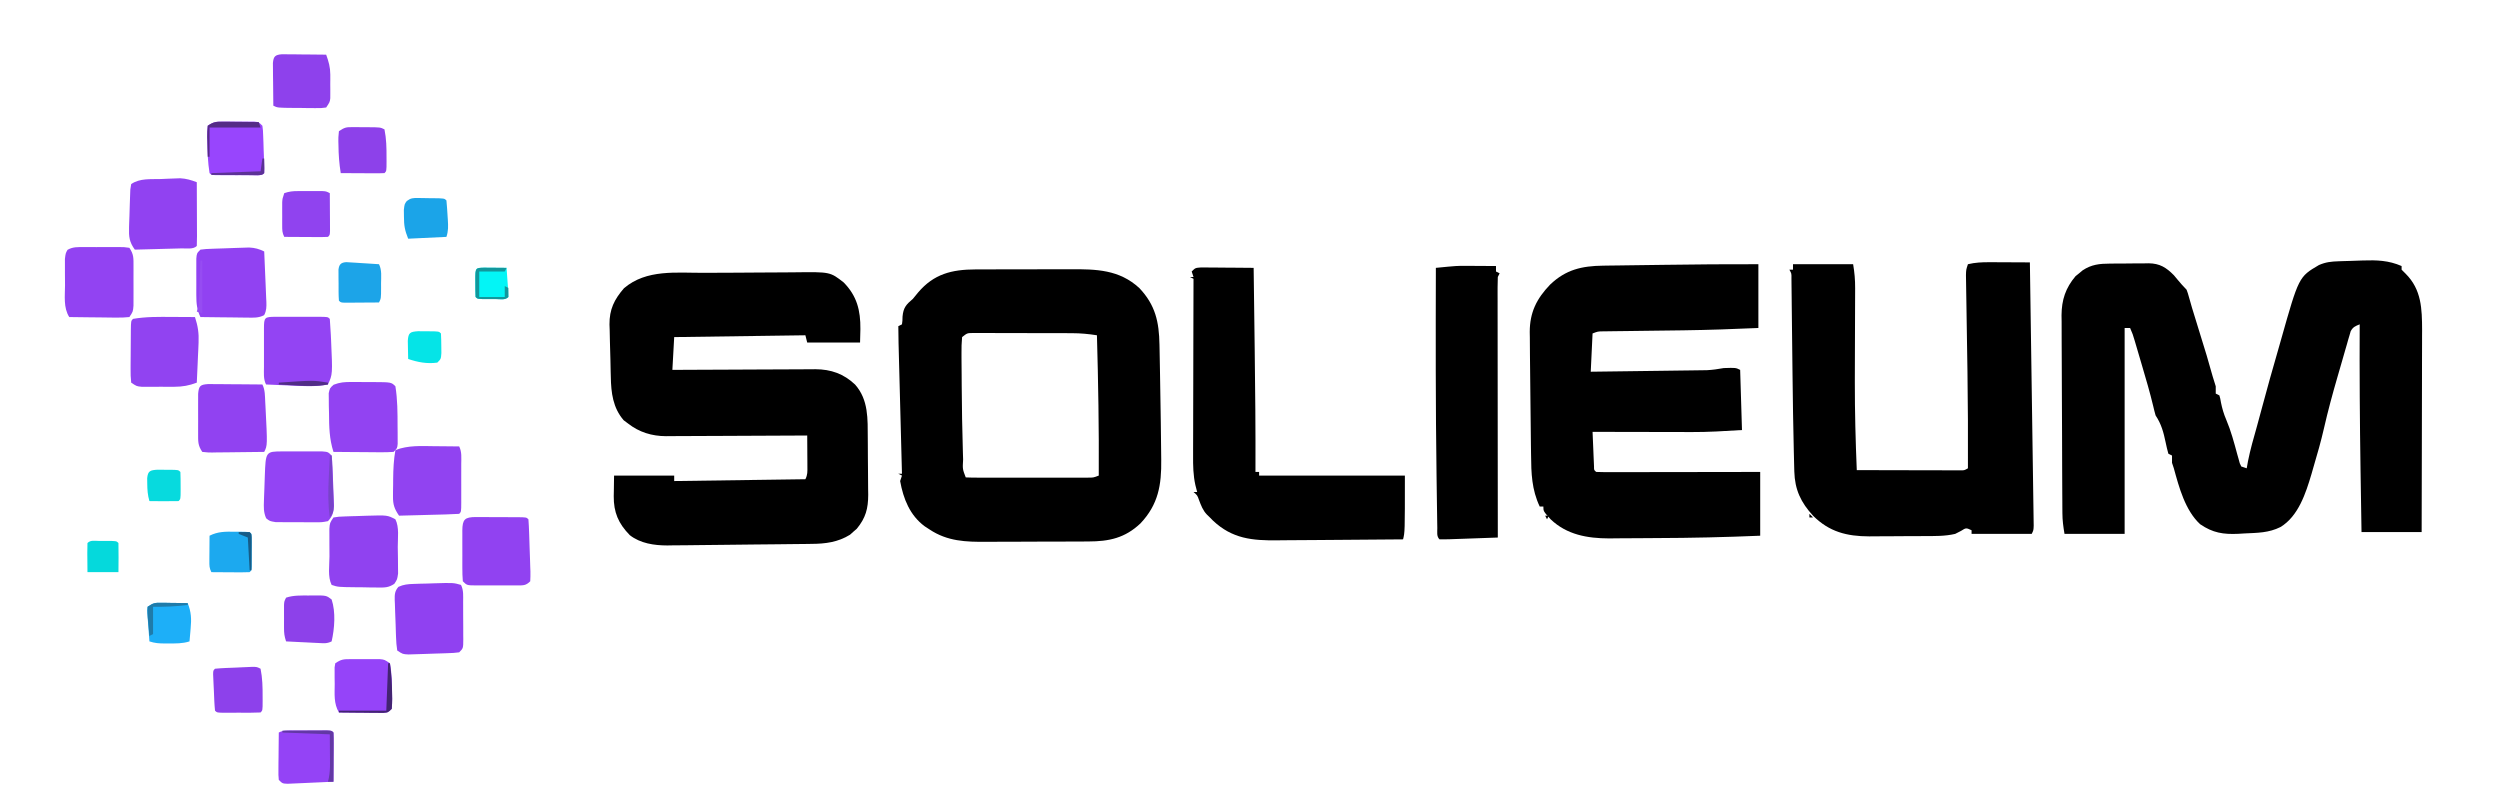
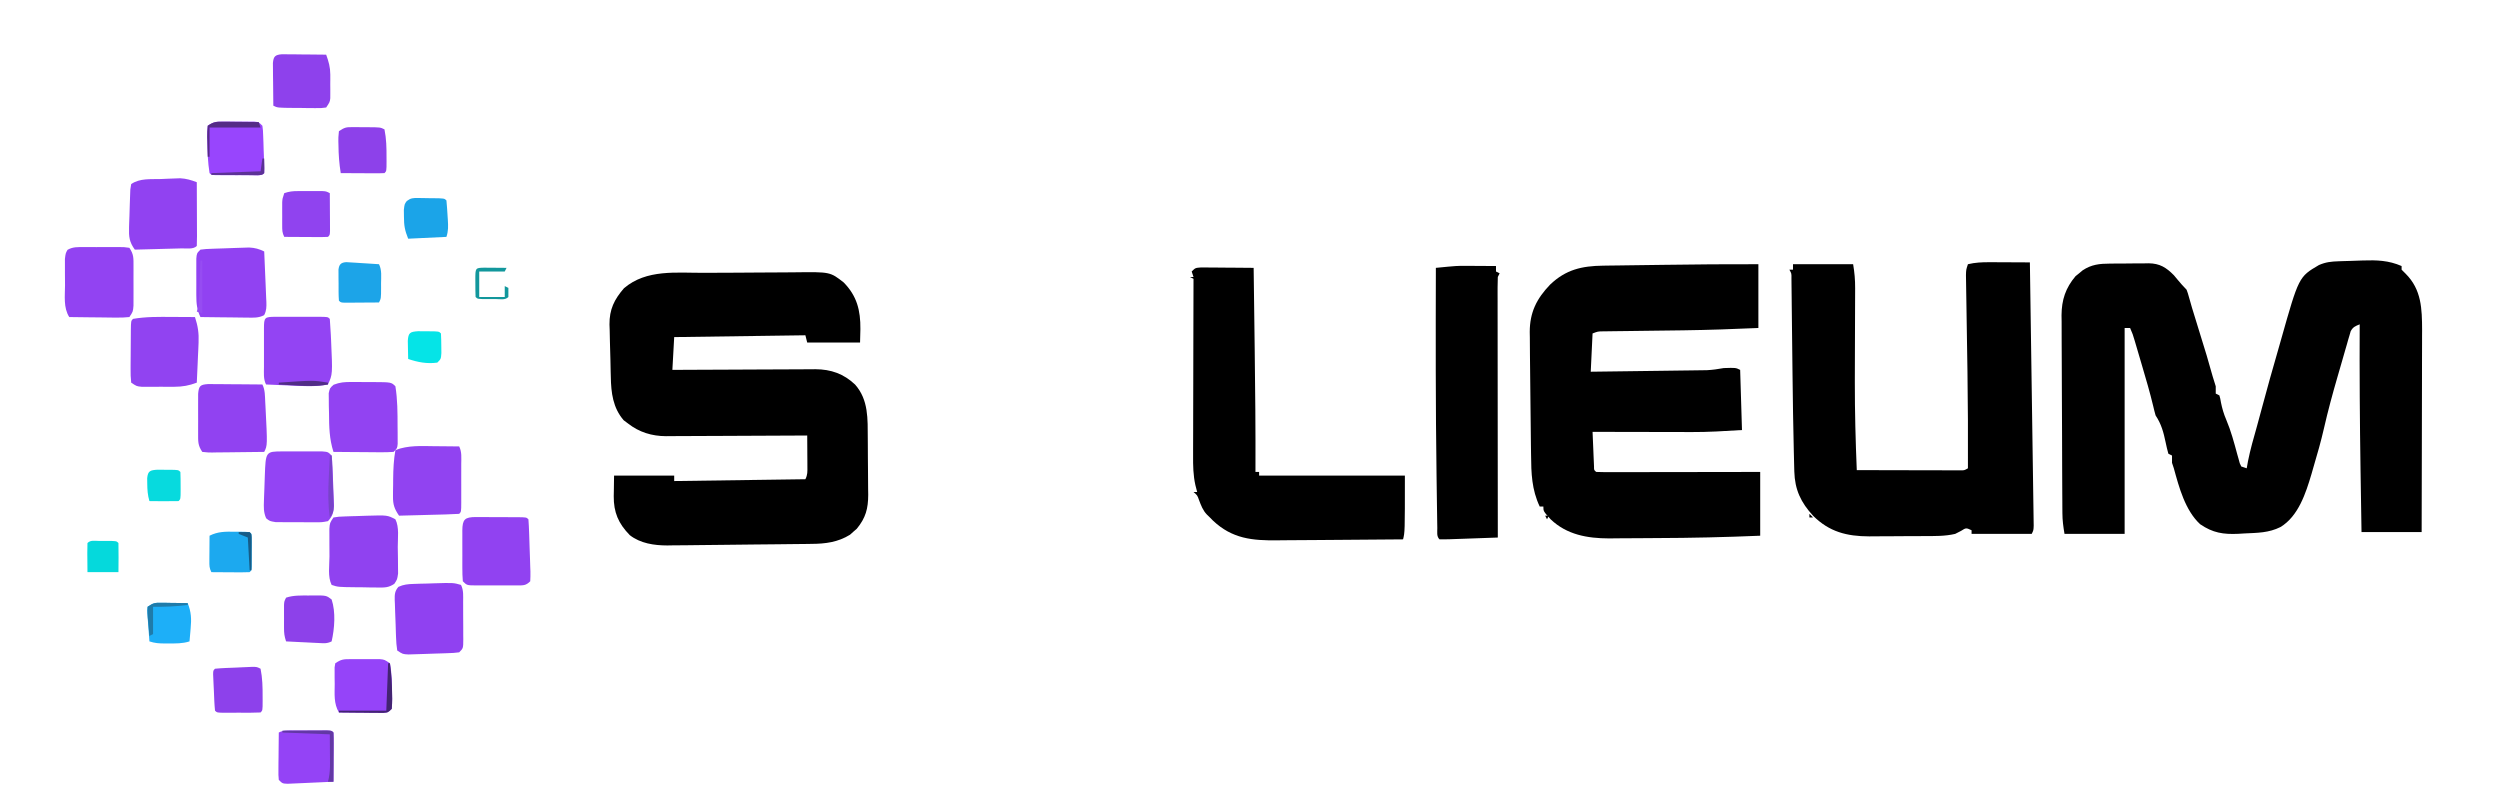
<svg xmlns="http://www.w3.org/2000/svg" version="1.1" width="1372" height="440">
  <path d="M0 0 C0 0.66 0 1.32 0 2 C0.743 2.743 1.485 3.485 2.25 4.25 C10.933 12.933 11.217 23.417 11.249 35.233 C11.238 36.846 11.238 36.846 11.227 38.491 C11.227 39.664 11.228 40.836 11.228 42.044 C11.227 45.869 11.211 49.694 11.195 53.52 C11.192 56.191 11.189 58.863 11.187 61.535 C11.181 67.817 11.164 74.1 11.144 80.382 C11.122 87.543 11.111 94.704 11.101 101.865 C11.08 116.577 11.043 131.288 11 146 C0.11 146 -10.78 146 -22 146 C-22.171 135.438 -22.339 124.875 -22.5 114.312 C-22.512 113.531 -22.524 112.75 -22.536 111.946 C-22.939 85.296 -23.139 58.653 -23 32 C-25.399 32.947 -26.721 33.472 -27.948 35.797 C-28.158 36.522 -28.368 37.248 -28.584 37.996 C-28.831 38.822 -29.078 39.648 -29.333 40.499 C-29.709 41.847 -29.709 41.847 -30.094 43.223 C-30.367 44.156 -30.641 45.09 -30.922 46.051 C-31.501 48.037 -32.072 50.026 -32.636 52.016 C-33.483 55.003 -34.35 57.983 -35.223 60.963 C-37.926 70.27 -40.452 79.586 -42.603 89.037 C-44.251 96.235 -46.269 103.297 -48.375 110.375 C-48.916 112.268 -48.916 112.268 -49.469 114.199 C-52.566 124.627 -56.67 137.344 -66.5 143.25 C-72.932 146.466 -79.151 146.416 -86.25 146.75 C-87.357 146.818 -88.465 146.887 -89.605 146.957 C-97.854 147.34 -103.645 146.444 -110.562 141.688 C-118.781 134.107 -122.141 121.408 -125 111 C-125.33 110.01 -125.66 109.02 -126 108 C-126 106.68 -126 105.36 -126 104 C-126.99 103.505 -126.99 103.505 -128 103 C-128.582 100.938 -129.067 98.848 -129.5 96.75 C-130.648 91.235 -131.86 86.71 -135 82 C-135.491 80.32 -135.917 78.621 -136.305 76.914 C-138.099 69.425 -140.259 62.061 -142.444 54.678 C-143.134 52.345 -143.819 50.01 -144.504 47.676 C-144.942 46.187 -145.381 44.699 -145.82 43.211 C-146.024 42.515 -146.229 41.819 -146.439 41.103 C-147.51 37.472 -147.51 37.472 -149 34 C-149.99 34 -150.98 34 -152 34 C-152 71.29 -152 108.58 -152 147 C-162.89 147 -173.78 147 -185 147 C-185.675 142.948 -186.129 139.68 -186.154 135.676 C-186.163 134.647 -186.171 133.619 -186.18 132.559 C-186.184 131.446 -186.188 130.333 -186.193 129.187 C-186.201 128.002 -186.209 126.818 -186.218 125.597 C-186.242 121.685 -186.259 117.772 -186.273 113.859 C-186.279 112.507 -186.284 111.154 -186.29 109.802 C-186.311 104.172 -186.33 98.543 -186.341 92.914 C-186.357 84.874 -186.391 76.835 -186.448 68.795 C-186.486 63.126 -186.506 57.457 -186.511 51.788 C-186.515 48.409 -186.527 45.031 -186.559 41.653 C-186.591 37.879 -186.591 34.106 -186.583 30.331 C-186.6 29.226 -186.616 28.122 -186.633 26.983 C-186.566 18.557 -184.425 12.048 -178.938 5.562 C-177.978 4.789 -177.978 4.789 -177 4 C-176.361 3.464 -175.721 2.928 -175.062 2.375 C-170.228 -0.848 -165.769 -1.318 -160.066 -1.336 C-158.933 -1.346 -158.933 -1.346 -157.777 -1.356 C-156.184 -1.366 -154.591 -1.371 -152.999 -1.371 C-150.573 -1.375 -148.15 -1.411 -145.725 -1.449 C-144.172 -1.455 -142.619 -1.459 -141.066 -1.461 C-140.347 -1.475 -139.629 -1.49 -138.888 -1.504 C-132.729 -1.449 -129.195 0.78 -124.953 5.07 C-124.391 5.748 -123.829 6.426 -123.25 7.125 C-121.543 9.163 -119.881 11.119 -118 13 C-117.287 14.935 -117.287 14.935 -116.621 17.328 C-116.236 18.675 -116.236 18.675 -115.843 20.049 C-115.565 21.023 -115.287 21.997 -115 23 C-114.371 25.059 -113.737 27.116 -113.098 29.172 C-106.499 50.499 -106.499 50.499 -103.691 60.559 C-103.174 62.386 -102.601 64.198 -102 66 C-102 67.32 -102 68.64 -102 70 C-101.34 70.33 -100.68 70.66 -100 71 C-99.508 72.715 -99.508 72.715 -99.125 74.938 C-98.453 78.258 -97.589 81.203 -96.25 84.312 C-93.639 90.454 -91.936 96.876 -90.194 103.308 C-89.954 104.156 -89.713 105.005 -89.465 105.879 C-89.255 106.648 -89.044 107.417 -88.828 108.209 C-88.555 108.8 -88.281 109.391 -88 110 C-86.515 110.495 -86.515 110.495 -85 111 C-84.773 109.721 -84.546 108.442 -84.312 107.125 C-83.025 100.67 -81.212 94.378 -79.414 88.051 C-78.32 84.188 -77.288 80.312 -76.266 76.43 C-73.658 66.589 -70.867 56.801 -68.046 47.02 C-67.431 44.878 -66.82 42.734 -66.214 40.589 C-56.422 5.947 -56.422 5.947 -45.363 -0.549 C-41.542 -2.198 -38.662 -2.472 -34.512 -2.617 C-33.809 -2.642 -33.106 -2.667 -32.383 -2.693 C-30.903 -2.742 -29.423 -2.783 -27.943 -2.818 C-25.703 -2.875 -23.467 -2.963 -21.229 -3.055 C-13.597 -3.307 -7.123 -3.107 0 0 Z " fill="#000000" transform="translate(1318,146)" />
  <path d="M0 0 C0.924 -0.005 1.849 -0.011 2.801 -0.016 C7.682 -0.043 12.563 -0.062 17.444 -0.077 C21.458 -0.09 25.472 -0.118 29.486 -0.159 C34.371 -0.208 39.255 -0.233 44.139 -0.24 C45.987 -0.247 47.835 -0.262 49.683 -0.286 C68.858 -0.522 68.858 -0.522 76.27 5.273 C83.615 12.732 85.528 20.658 85.457 30.836 C85.395 33.29 85.333 35.745 85.27 38.273 C75.7 38.273 66.13 38.273 56.27 38.273 C55.775 36.293 55.775 36.293 55.27 34.273 C19.63 34.768 19.63 34.768 -16.73 35.273 C-17.06 41.213 -17.39 47.153 -17.73 53.273 C-15.203 53.258 -12.675 53.242 -10.071 53.226 C-1.697 53.176 6.677 53.143 15.051 53.118 C20.126 53.102 25.2 53.081 30.275 53.047 C35.177 53.014 40.078 52.997 44.98 52.989 C46.846 52.983 48.711 52.973 50.576 52.956 C53.199 52.934 55.822 52.931 58.445 52.933 C59.589 52.917 59.589 52.917 60.756 52.9 C69.327 52.949 76.309 55.409 82.543 61.32 C90.004 69.761 89.433 80.256 89.508 90.93 C89.516 92.031 89.524 93.133 89.532 94.268 C89.546 96.588 89.557 98.907 89.565 101.227 C89.576 103.591 89.597 105.956 89.626 108.32 C89.669 111.752 89.685 115.184 89.695 118.617 C89.713 119.666 89.73 120.716 89.748 121.797 C89.726 129.377 88.382 134.508 83.445 140.48 C82.83 141.01 82.216 141.54 81.582 142.086 C80.679 142.9 80.679 142.9 79.758 143.73 C73.142 147.833 66.236 148.724 58.594 148.753 C57.672 148.768 56.751 148.783 55.801 148.799 C52.782 148.844 49.762 148.868 46.742 148.891 C44.627 148.915 42.511 148.94 40.396 148.967 C35.972 149.018 31.548 149.059 27.124 149.092 C21.474 149.135 15.825 149.206 10.175 149.284 C5.809 149.342 1.443 149.384 -2.923 149.423 C-5.005 149.443 -7.087 149.468 -9.169 149.497 C-12.088 149.536 -15.007 149.556 -17.926 149.57 C-18.773 149.585 -19.621 149.601 -20.494 149.617 C-27.694 149.616 -35.286 148.509 -41.105 143.961 C-47.367 137.55 -49.973 131.448 -49.911 122.581 C-49.892 121.695 -49.874 120.81 -49.855 119.898 C-49.814 117.052 -49.773 114.206 -49.73 111.273 C-38.84 111.273 -27.95 111.273 -16.73 111.273 C-16.73 112.263 -16.73 113.253 -16.73 114.273 C18.91 113.778 18.91 113.778 55.27 113.273 C56.522 110.768 56.383 109.065 56.367 106.266 C56.364 105.279 56.361 104.293 56.357 103.277 C56.349 102.245 56.341 101.212 56.332 100.148 C56.328 99.108 56.323 98.068 56.318 96.996 C56.307 94.422 56.29 91.848 56.27 89.273 C54.721 89.283 54.721 89.283 53.141 89.294 C43.387 89.355 33.633 89.399 23.879 89.429 C18.865 89.444 13.851 89.466 8.837 89.5 C3.994 89.532 -0.85 89.55 -5.693 89.558 C-7.536 89.564 -9.379 89.574 -11.222 89.591 C-13.814 89.613 -16.406 89.615 -18.998 89.614 C-19.751 89.625 -20.504 89.636 -21.28 89.647 C-28.972 89.603 -35.943 87.493 -42.043 82.711 C-42.843 82.112 -43.644 81.512 -44.469 80.895 C-50.361 74.065 -51.364 65.834 -51.516 57.113 C-51.544 56.083 -51.572 55.053 -51.602 53.992 C-51.655 51.83 -51.699 49.668 -51.734 47.506 C-51.793 44.215 -51.9 40.928 -52.01 37.639 C-52.056 35.526 -52.1 33.413 -52.141 31.301 C-52.176 30.329 -52.211 29.357 -52.247 28.355 C-52.314 20.092 -49.66 14.653 -44.293 8.461 C-31.88 -2.135 -15.465 0.084 0 0 Z " fill="#000000" transform="translate(386.73,149.727)" />
-   <path d="M0 0 C0.705 -0.003 1.41 -0.007 2.137 -0.01 C4.448 -0.02 6.76 -0.022 9.071 -0.023 C10.694 -0.026 12.317 -0.029 13.94 -0.033 C17.335 -0.039 20.731 -0.041 24.127 -0.04 C28.452 -0.04 32.776 -0.054 37.101 -0.071 C40.452 -0.082 43.803 -0.084 47.154 -0.083 C48.747 -0.085 50.34 -0.089 51.933 -0.097 C66.224 -0.16 78.811 0.081 89.849 10.223 C98.689 19.57 100.684 28.792 100.903 41.27 C100.924 42.274 100.945 43.277 100.967 44.311 C101.033 47.589 101.092 50.867 101.149 54.145 C101.17 55.26 101.19 56.375 101.211 57.524 C101.332 64.33 101.441 71.136 101.54 77.942 C101.57 80.003 101.601 82.065 101.634 84.126 C101.716 89.353 101.782 94.579 101.818 99.805 C101.83 101.347 101.848 102.889 101.871 104.43 C102.065 118.324 100.261 129.017 90.478 139.38 C81.988 147.401 73.332 149.288 61.812 149.306 C60.679 149.314 60.679 149.314 59.524 149.321 C57.039 149.336 54.555 149.343 52.071 149.348 C50.791 149.353 50.791 149.353 49.485 149.357 C44.967 149.372 40.449 149.381 35.931 149.385 C31.287 149.391 26.643 149.415 21.998 149.443 C18.407 149.462 14.816 149.467 11.224 149.469 C9.513 149.472 7.802 149.48 6.091 149.493 C-5.355 149.575 -15.453 149.26 -25.288 142.708 C-26.172 142.132 -27.057 141.555 -27.968 140.962 C-36.068 134.945 -39.669 125.91 -41.413 116.145 C-41.083 115.155 -40.753 114.165 -40.413 113.145 C-41.073 112.815 -41.733 112.485 -42.413 112.145 C-41.753 112.145 -41.093 112.145 -40.413 112.145 C-40.438 111.189 -40.463 110.234 -40.489 109.249 C-40.725 100.244 -40.96 91.239 -41.195 82.234 C-41.316 77.604 -41.437 72.975 -41.559 68.345 C-41.676 63.878 -41.792 59.41 -41.909 54.943 C-41.953 53.238 -41.998 51.533 -42.043 49.828 C-42.105 47.441 -42.168 45.055 -42.229 42.668 C-42.248 41.962 -42.267 41.256 -42.286 40.529 C-42.367 37.399 -42.413 34.277 -42.413 31.145 C-41.753 30.815 -41.093 30.485 -40.413 30.145 C-40.136 28.182 -40.136 28.182 -40.101 25.895 C-39.655 21.029 -38.194 19.338 -34.413 16.145 C-33.46 15.012 -32.524 13.865 -31.601 12.708 C-22.918 2.485 -13.137 0.04 0 0 Z M-7.413 37.145 C-7.694 40.197 -7.784 43.043 -7.741 46.094 C-7.74 47.008 -7.738 47.921 -7.737 48.862 C-7.727 51.852 -7.696 54.842 -7.663 57.833 C-7.651 59.879 -7.639 61.925 -7.628 63.97 C-7.546 76.114 -7.347 88.257 -6.976 100.395 C-6.937 101.689 -6.898 102.983 -6.857 104.316 C-7.169 109.592 -7.169 109.592 -5.413 114.145 C-3.251 114.245 -1.086 114.273 1.079 114.275 C2.096 114.277 2.096 114.277 3.133 114.28 C5.386 114.284 7.639 114.281 9.892 114.278 C11.452 114.279 13.013 114.28 14.574 114.281 C17.851 114.282 21.128 114.28 24.405 114.276 C28.607 114.27 32.809 114.273 37.012 114.279 C40.237 114.283 43.463 114.282 46.688 114.279 C48.238 114.278 49.787 114.279 51.337 114.282 C53.503 114.284 55.67 114.28 57.836 114.275 C59.07 114.274 60.304 114.273 61.575 114.272 C64.637 114.282 64.637 114.282 67.587 113.145 C67.747 87.462 67.301 61.818 66.587 36.145 C62.005 35.416 57.603 35.016 52.965 35 C51.694 34.994 50.423 34.987 49.113 34.981 C47.745 34.979 46.377 34.978 45.009 34.977 C43.591 34.974 42.173 34.971 40.756 34.967 C37.797 34.961 34.838 34.959 31.88 34.96 C28.088 34.96 24.296 34.946 20.504 34.929 C17.582 34.918 14.661 34.916 11.739 34.917 C10.34 34.915 8.941 34.911 7.543 34.903 C5.592 34.893 3.642 34.898 1.691 34.902 C0.582 34.901 -0.527 34.899 -1.67 34.898 C-4.63 34.945 -4.63 34.945 -7.413 37.145 Z " fill="#000000" transform="translate(535.413,147.855)" />
  <path d="M0 0 C0 11.55 0 23.1 0 35 C-13.707 35.615 -27.398 36.092 -41.117 36.281 C-41.801 36.291 -42.484 36.3 -43.188 36.31 C-49.536 36.398 -55.883 36.476 -62.23 36.552 C-65.754 36.595 -69.278 36.642 -72.801 36.692 C-74.766 36.718 -76.731 36.739 -78.696 36.76 C-79.876 36.777 -81.057 36.793 -82.273 36.811 C-83.829 36.829 -83.829 36.829 -85.416 36.849 C-88.117 36.894 -88.117 36.894 -91 38 C-91.33 44.93 -91.66 51.86 -92 59 C-83.368 58.892 -74.736 58.78 -66.104 58.661 C-62.095 58.606 -58.087 58.552 -54.078 58.503 C-50.207 58.455 -46.336 58.402 -42.465 58.347 C-40.991 58.327 -39.517 58.308 -38.043 58.291 C-35.972 58.267 -33.902 58.237 -31.832 58.205 C-30.655 58.19 -29.478 58.174 -28.265 58.158 C-25.099 58.005 -22.117 57.55 -19 57 C-12.438 56.781 -12.438 56.781 -10 58 C-9.67 68.89 -9.34 79.78 -9 91 C-18.359 91.585 -27.526 92.157 -36.875 92.113 C-37.548 92.111 -38.221 92.108 -38.915 92.106 C-39.947 92.102 -39.947 92.102 -41 92.098 C-42.457 92.096 -43.914 92.094 -45.371 92.093 C-49.145 92.09 -52.919 92.08 -56.694 92.069 C-60.569 92.058 -64.445 92.054 -68.32 92.049 C-75.88 92.038 -83.44 92.021 -91 92 C-90.862 95.48 -90.713 98.959 -90.562 102.438 C-90.523 103.431 -90.484 104.424 -90.443 105.447 C-90.401 106.392 -90.36 107.336 -90.316 108.309 C-90.261 109.62 -90.261 109.62 -90.205 110.959 C-90.218 112.993 -90.218 112.993 -89 114 C-86.2 114.095 -83.425 114.126 -80.625 114.114 C-79.308 114.114 -79.308 114.114 -77.964 114.114 C-75.048 114.113 -72.131 114.105 -69.215 114.098 C-67.198 114.096 -65.182 114.094 -63.166 114.093 C-57.847 114.09 -52.529 114.08 -47.211 114.069 C-41.788 114.058 -36.366 114.054 -30.943 114.049 C-20.296 114.038 -9.648 114.02 1 114 C1 125.55 1 137.1 1 149 C-17.992 149.804 -36.941 150.244 -55.948 150.295 C-58.925 150.304 -61.901 150.325 -64.877 150.357 C-68.559 150.395 -72.24 150.414 -75.922 150.418 C-77.949 150.426 -79.977 150.452 -82.004 150.479 C-93.886 150.451 -105.157 148.452 -114 140 C-118 135.6 -118 135.6 -118 133 C-118.66 133 -119.32 133 -120 133 C-124.413 123.664 -124.67 114.72 -124.75 104.625 C-124.775 102.908 -124.802 101.191 -124.829 99.474 C-124.883 95.721 -124.921 91.968 -124.949 88.215 C-124.981 83.847 -125.032 79.48 -125.094 75.113 C-125.179 69.131 -125.239 63.15 -125.283 57.168 C-125.303 54.82 -125.328 52.472 -125.36 50.125 C-125.402 46.804 -125.417 43.485 -125.426 40.164 C-125.443 39.183 -125.461 38.202 -125.479 37.192 C-125.445 26.373 -121.711 18.933 -114.305 11.199 C-105.69 2.979 -96.983 0.955 -85.236 0.795 C-83.93 0.775 -82.623 0.755 -81.277 0.734 C-79.862 0.717 -78.446 0.7 -77.031 0.684 C-75.549 0.663 -74.067 0.642 -72.586 0.621 C-69.476 0.577 -66.365 0.536 -63.255 0.497 C-59.341 0.449 -55.427 0.395 -51.514 0.339 C-34.341 0.096 -17.175 -0.051 0 0 Z " fill="#000000" transform="translate(965,145)" />
  <path d="M0 0 C1.292 0.003 2.585 0.006 3.916 0.01 C5.271 0.018 6.626 0.027 7.98 0.035 C9.355 0.04 10.729 0.045 12.104 0.049 C15.458 0.061 18.813 0.077 22.168 0.098 C22.452 19.229 22.731 38.361 23.002 57.493 C23.128 66.376 23.256 75.259 23.389 84.142 C23.504 91.882 23.616 99.622 23.724 107.362 C23.781 111.462 23.84 115.562 23.903 119.662 C23.963 123.518 24.017 127.374 24.068 131.23 C24.088 132.649 24.109 134.067 24.132 135.485 C24.164 137.415 24.188 139.346 24.212 141.276 C24.236 142.9 24.236 142.9 24.26 144.556 C24.168 147.098 24.168 147.098 23.168 149.098 C12.278 149.098 1.388 149.098 -9.832 149.098 C-9.832 148.438 -9.832 147.778 -9.832 147.098 C-12.854 145.701 -12.854 145.701 -15.645 147.473 C-17.222 148.277 -17.222 148.277 -18.832 149.098 C-24.469 150.423 -30.176 150.277 -35.934 150.301 C-37.543 150.309 -37.543 150.309 -39.185 150.318 C-41.452 150.327 -43.72 150.334 -45.988 150.338 C-49.424 150.348 -52.86 150.379 -56.297 150.41 C-58.509 150.417 -60.721 150.422 -62.934 150.426 C-64.453 150.444 -64.453 150.444 -66.003 150.463 C-78.351 150.425 -87.906 147.967 -96.734 139.211 C-103.512 131.917 -106.847 124.791 -107.113 114.848 C-107.131 114.194 -107.149 113.54 -107.168 112.866 C-107.228 110.61 -107.28 108.354 -107.332 106.098 C-107.352 105.306 -107.372 104.514 -107.392 103.699 C-107.734 90.025 -107.916 76.349 -108.082 62.672 C-108.093 61.819 -108.103 60.966 -108.114 60.088 C-108.221 51.359 -108.325 42.63 -108.413 33.901 C-108.447 30.574 -108.485 27.247 -108.524 23.92 C-108.542 22.345 -108.558 20.771 -108.572 19.196 C-108.591 17.025 -108.616 14.854 -108.643 12.682 C-108.655 11.454 -108.668 10.226 -108.681 8.961 C-108.638 6.153 -108.638 6.153 -109.832 4.098 C-109.172 4.098 -108.512 4.098 -107.832 4.098 C-107.832 3.108 -107.832 2.118 -107.832 1.098 C-96.942 1.098 -86.052 1.098 -74.832 1.098 C-74.055 5.759 -73.715 9.601 -73.734 14.263 C-73.736 14.956 -73.737 15.648 -73.739 16.361 C-73.743 17.861 -73.749 19.36 -73.757 20.859 C-73.77 23.267 -73.776 25.674 -73.781 28.082 C-73.794 34.084 -73.818 40.086 -73.842 46.088 C-73.866 51.944 -73.884 57.8 -73.895 63.656 C-73.896 64.475 -73.898 65.294 -73.899 66.138 C-73.918 82.14 -73.494 98.11 -72.832 114.098 C-65.174 114.121 -57.516 114.139 -49.858 114.149 C-46.302 114.155 -42.746 114.162 -39.19 114.173 C-35.105 114.186 -31.019 114.191 -26.934 114.195 C-25.653 114.2 -24.373 114.206 -23.054 114.211 C-21.873 114.211 -20.692 114.211 -19.475 114.211 C-18.431 114.213 -17.388 114.216 -16.312 114.218 C-13.83 114.265 -13.83 114.265 -11.832 113.098 C-11.767 95.514 -11.821 77.937 -12.086 60.355 C-12.098 59.531 -12.11 58.706 -12.123 57.856 C-12.236 50.231 -12.355 42.607 -12.48 34.982 C-12.549 30.742 -12.614 26.503 -12.675 22.263 C-12.699 20.669 -12.725 19.075 -12.753 17.481 C-12.791 15.284 -12.823 13.088 -12.854 10.891 C-12.874 9.647 -12.894 8.403 -12.914 7.122 C-12.832 4.098 -12.832 4.098 -11.832 1.098 C-7.829 0.144 -4.11 -0.018 0 0 Z " fill="#000000" transform="translate(1091.832,143.902)" />
  <path d="M0 0 C1.344 0 2.687 0.012 4.031 0.032 C4.738 0.035 5.446 0.037 6.175 0.04 C8.437 0.052 10.698 0.077 12.96 0.102 C14.493 0.112 16.026 0.121 17.558 0.129 C21.317 0.151 25.076 0.186 28.835 0.227 C28.968 10.253 29.099 20.278 29.227 30.304 C29.286 34.963 29.346 39.622 29.408 44.281 C29.709 66.931 29.918 89.575 29.835 112.227 C30.495 112.227 31.155 112.227 31.835 112.227 C31.835 112.887 31.835 113.547 31.835 114.227 C58.235 114.227 84.635 114.227 111.835 114.227 C111.835 145.227 111.835 145.227 110.835 149.227 C99.83 149.343 88.824 149.432 77.818 149.486 C72.707 149.512 67.595 149.547 62.484 149.604 C57.543 149.659 52.603 149.689 47.662 149.701 C45.785 149.711 43.908 149.729 42.031 149.756 C28.156 149.948 17.012 148.909 6.457 138.875 C5.922 138.332 5.387 137.788 4.835 137.227 C4.291 136.701 3.747 136.175 3.187 135.633 C0.944 133.3 -0.023 130.598 -1.165 127.602 C-2.044 125.096 -2.044 125.096 -4.165 123.227 C-3.505 123.227 -2.845 123.227 -2.165 123.227 C-2.49 121.968 -2.815 120.708 -3.15 119.411 C-4.345 114.002 -4.432 108.812 -4.392 103.291 C-4.392 102.237 -4.392 101.182 -4.392 100.095 C-4.391 96.638 -4.376 93.181 -4.36 89.723 C-4.356 87.315 -4.353 84.906 -4.351 82.498 C-4.344 76.18 -4.324 69.862 -4.302 63.544 C-4.281 57.089 -4.272 50.634 -4.262 44.178 C-4.241 31.528 -4.207 18.877 -4.165 6.227 C-4.825 5.897 -5.485 5.567 -6.165 5.227 C-5.505 5.227 -4.845 5.227 -4.165 5.227 C-4.495 4.237 -4.825 3.247 -5.165 2.227 C-3.165 0.227 -3.165 0.227 0 0 Z " fill="#000000" transform="translate(659.165,146.773)" />
  <path d="M0 0 C1.436 0.005 1.436 0.005 2.9 0.01 C3.858 0.018 4.815 0.027 5.801 0.035 C6.8 0.04 7.8 0.044 8.83 0.049 C11.258 0.06 13.686 0.077 16.113 0.098 C16.113 1.088 16.113 2.078 16.113 3.098 C16.773 3.428 17.433 3.758 18.113 4.098 C17.783 4.758 17.453 5.418 17.113 6.098 C17.02 7.986 16.991 9.877 16.993 11.767 C16.992 12.973 16.99 14.179 16.989 15.421 C16.992 16.765 16.996 18.108 17 19.452 C17 20.861 17 22.27 16.999 23.679 C16.999 27.512 17.005 31.344 17.012 35.176 C17.018 39.179 17.019 43.181 17.02 47.184 C17.023 54.766 17.031 62.349 17.041 69.931 C17.052 78.562 17.058 87.194 17.063 95.825 C17.073 113.582 17.091 131.34 17.113 149.098 C12.575 149.265 8.036 149.426 3.496 149.58 C1.951 149.633 0.406 149.689 -1.139 149.746 C-3.356 149.828 -5.572 149.903 -7.789 149.977 C-8.831 150.017 -8.831 150.017 -9.895 150.058 C-11.558 150.111 -13.223 150.11 -14.887 150.098 C-16.584 148.4 -16.055 146.23 -16.092 143.904 C-16.112 142.775 -16.132 141.645 -16.152 140.482 C-16.178 138.602 -16.178 138.602 -16.203 136.684 C-16.224 135.366 -16.245 134.049 -16.266 132.692 C-16.323 129.049 -16.372 125.405 -16.419 121.762 C-16.449 119.48 -16.481 117.198 -16.513 114.915 C-17.046 76.978 -16.987 39.038 -16.887 1.098 C-5.344 -0.032 -5.344 -0.032 0 0 Z " fill="#000000" transform="translate(804.887,145.902)" />
  <path d="M0 0 C2.197 4.394 1.268 10.293 1.295 15.176 C1.312 17.36 1.356 19.543 1.4 21.727 C1.411 23.117 1.419 24.508 1.426 25.898 C1.44 27.163 1.455 28.429 1.47 29.732 C1 33 1 33 -0.612 35.417 C-3.78 37.517 -5.844 37.473 -9.629 37.426 C-10.911 37.417 -12.193 37.409 -13.514 37.4 C-14.863 37.371 -16.213 37.342 -17.562 37.312 C-18.916 37.301 -20.27 37.291 -21.623 37.283 C-31.493 37.169 -31.493 37.169 -35 36 C-37.246 31.508 -36.186 25.341 -36.185 20.342 C-36.187 18.075 -36.206 15.808 -36.225 13.541 C-36.228 12.102 -36.23 10.662 -36.23 9.223 C-36.235 7.91 -36.239 6.598 -36.243 5.246 C-36 2 -36 2 -34 -1 C-31.19 -1.464 -31.19 -1.464 -27.637 -1.582 C-26.357 -1.627 -25.078 -1.671 -23.76 -1.717 C-22.757 -1.74 -22.757 -1.74 -21.734 -1.763 C-19.705 -1.812 -17.678 -1.888 -15.65 -1.967 C-4.396 -2.3 -4.396 -2.3 0 0 Z " fill="#9042F0" transform="translate(217,285)" />
  <path d="M0 0 C0.703 -0.002 1.405 -0.004 2.129 -0.006 C3.616 -0.007 5.102 -0.003 6.588 0.005 C8.866 0.016 11.144 0.005 13.422 -0.008 C14.865 -0.006 16.307 -0.004 17.75 0 C19.067 0.002 20.385 0.005 21.742 0.007 C24.875 0.266 24.875 0.266 26.875 2.266 C27.408 6.62 27.486 11.003 27.618 15.386 C27.687 17.56 27.783 19.732 27.881 21.904 C27.929 23.292 27.975 24.679 28.02 26.066 C28.087 27.956 28.087 27.956 28.156 29.884 C27.842 33.666 27.465 35.477 24.875 38.266 C21.645 38.897 21.645 38.897 17.688 38.895 C16.989 38.897 16.29 38.899 15.57 38.902 C14.094 38.901 12.617 38.887 11.142 38.863 C8.882 38.828 6.627 38.842 4.367 38.861 C2.932 38.854 1.497 38.845 0.062 38.832 C-1.896 38.816 -1.896 38.816 -3.895 38.799 C-7.125 38.266 -7.125 38.266 -9.065 36.688 C-10.542 33.313 -10.396 30.622 -10.27 26.945 C-10.248 26.245 -10.226 25.546 -10.204 24.824 C-10.155 23.35 -10.098 21.876 -10.034 20.402 C-9.938 18.142 -9.868 15.882 -9.803 13.621 C-9.317 0.016 -9.317 0.016 0 0 Z " fill="#9344F4" transform="translate(155.125,247.734)" />
  <path d="M0 0 C1.304 0.009 2.608 0.018 3.951 0.027 C7.155 0.051 10.359 0.084 13.562 0.125 C15.09 3.181 14.705 6.371 14.695 9.723 C14.696 10.472 14.697 11.222 14.698 11.994 C14.699 13.578 14.697 15.163 14.693 16.747 C14.688 19.181 14.693 21.615 14.699 24.049 C14.699 25.586 14.697 27.123 14.695 28.66 C14.697 29.392 14.699 30.125 14.701 30.879 C14.677 36.01 14.677 36.01 13.562 37.125 C11.116 37.285 8.695 37.384 6.246 37.441 C5.515 37.462 4.784 37.483 4.031 37.504 C1.687 37.57 -0.656 37.629 -3 37.688 C-4.585 37.731 -6.171 37.774 -7.756 37.818 C-11.65 37.926 -15.543 38.027 -19.438 38.125 C-21.947 34.467 -22.81 32.06 -22.766 27.633 C-22.76 26.598 -22.755 25.563 -22.75 24.496 C-22.729 23.425 -22.709 22.354 -22.688 21.25 C-22.682 20.187 -22.677 19.123 -22.672 18.027 C-22.618 12.633 -22.376 7.439 -21.438 2.125 C-14.433 -0.55 -7.408 -0.097 0 0 Z " fill="#9143F1" transform="translate(238.438,244.875)" />
  <path d="M0 0 C0.701 -0.003 1.403 -0.006 2.125 -0.009 C3.605 -0.011 5.086 -0.005 6.566 0.007 C8.835 0.023 11.103 0.007 13.373 -0.012 C14.811 -0.01 16.249 -0.006 17.688 0 C19.654 0.005 19.654 0.005 21.66 0.01 C23.203 0.202 23.203 0.202 24.777 0.398 C27.268 4.135 27.035 6.124 27.043 10.586 C27.046 11.634 27.046 11.634 27.049 12.704 C27.05 14.18 27.046 15.656 27.038 17.132 C27.027 19.39 27.038 21.648 27.051 23.906 C27.049 25.341 27.047 26.776 27.043 28.211 C27.041 29.517 27.038 30.823 27.036 32.168 C26.777 35.398 26.777 35.398 24.777 38.398 C22.223 38.666 19.915 38.747 17.363 38.691 C16.634 38.687 15.904 38.683 15.152 38.679 C12.819 38.662 10.486 38.624 8.152 38.586 C6.572 38.571 4.991 38.557 3.41 38.545 C-0.468 38.512 -4.345 38.46 -8.223 38.398 C-11.485 33.216 -10.556 26.924 -10.538 21.017 C-10.535 18.84 -10.559 16.664 -10.584 14.486 C-10.586 13.102 -10.587 11.717 -10.586 10.332 C-10.589 9.074 -10.592 7.817 -10.595 6.521 C-10.223 3.398 -10.223 3.398 -9.151 1.49 C-6.133 -0.218 -3.441 0.009 0 0 Z " fill="#9243F2" transform="translate(46.223,135.602)" />
  <path d="M0 0 C0.735 0.002 1.471 0.004 2.229 0.006 C2.979 0.005 3.73 0.004 4.504 0.003 C6.094 0.003 7.685 0.004 9.275 0.009 C11.718 0.014 14.161 0.009 16.604 0.002 C18.145 0.003 19.687 0.004 21.229 0.006 C21.964 0.004 22.699 0.002 23.457 0 C28.614 0.024 28.614 0.024 29.729 1.139 C29.971 4.082 30.156 7.003 30.291 9.951 C30.332 10.812 30.373 11.673 30.415 12.559 C31.273 31.526 31.273 31.526 28.729 37.139 C21.75 38.539 14.866 38.024 7.791 37.701 C6.535 37.649 5.279 37.597 3.984 37.543 C0.899 37.414 -2.186 37.279 -5.271 37.139 C-6.799 34.083 -6.414 30.893 -6.404 27.541 C-6.406 26.417 -6.406 26.417 -6.407 25.27 C-6.408 23.686 -6.406 22.101 -6.402 20.517 C-6.396 18.083 -6.402 15.649 -6.408 13.215 C-6.408 11.678 -6.406 10.141 -6.404 8.604 C-6.406 7.872 -6.408 7.139 -6.41 6.385 C-6.382 0.273 -6.109 0.028 0 0 Z " fill="#9344F3" transform="translate(151.271,173.861)" />
  <path d="M0 0 C1.283 0.001 2.567 0.001 3.889 0.002 C4.882 0.014 4.882 0.014 5.896 0.027 C7.93 0.051 9.963 0.048 11.998 0.041 C21.971 0.096 21.971 0.096 24.238 2.363 C25.41 9.652 25.421 16.932 25.426 24.301 C25.438 25.436 25.45 26.571 25.463 27.74 C25.465 28.821 25.467 29.902 25.469 31.016 C25.473 31.995 25.477 32.975 25.481 33.984 C25.238 36.363 25.238 36.363 23.238 38.363 C20.729 38.538 18.332 38.595 15.824 38.559 C15.095 38.556 14.365 38.553 13.613 38.55 C11.28 38.539 8.947 38.514 6.613 38.488 C5.033 38.478 3.452 38.469 1.871 38.461 C-2.007 38.439 -5.884 38.404 -9.762 38.363 C-12.028 31.215 -12.165 24.602 -12.199 17.113 C-12.232 15.835 -12.265 14.556 -12.299 13.238 C-12.306 12.016 -12.313 10.794 -12.32 9.535 C-12.334 8.422 -12.347 7.31 -12.361 6.163 C-11.762 3.363 -11.762 3.363 -9.649 1.5 C-6.244 0.159 -3.658 -0.009 0 0 Z " fill="#9243F2" transform="translate(192.762,209.637)" />
  <path d="M0 0 C0.217 4.644 0.414 9.289 0.592 13.934 C0.655 15.515 0.724 17.095 0.799 18.675 C0.905 20.945 0.992 23.216 1.074 25.488 C1.112 26.195 1.149 26.901 1.187 27.629 C1.272 30.376 1.269 32.493 -0.035 34.951 C-3.09 36.582 -6.139 36.367 -9.512 36.293 C-10.24 36.289 -10.968 36.284 -11.718 36.28 C-14.042 36.263 -16.364 36.226 -18.688 36.188 C-20.264 36.172 -21.84 36.159 -23.416 36.146 C-27.278 36.113 -31.139 36.062 -35 36 C-36.958 31.89 -37.257 28.551 -37.266 24.02 C-37.268 23.365 -37.269 22.711 -37.271 22.038 C-37.273 20.663 -37.269 19.289 -37.261 17.915 C-37.25 15.808 -37.261 13.702 -37.273 11.596 C-37.272 10.258 -37.27 8.92 -37.266 7.582 C-37.263 6.367 -37.261 5.153 -37.259 3.902 C-37 1 -37 1 -35 -1 C-32.098 -1.351 -32.098 -1.351 -28.418 -1.484 C-27.767 -1.508 -27.116 -1.533 -26.445 -1.557 C-25.065 -1.606 -23.686 -1.649 -22.306 -1.688 C-20.205 -1.749 -18.106 -1.833 -16.006 -1.918 C-14.664 -1.962 -13.322 -2.005 -11.98 -2.047 C-10.763 -2.087 -9.545 -2.126 -8.29 -2.167 C-5.05 -2.003 -2.9 -1.401 0 0 Z " fill="#9142F2" transform="translate(145,138)" />
  <path d="M0 0 C0.025 4.966 0.043 9.932 0.055 14.899 C0.06 16.589 0.067 18.28 0.075 19.971 C0.088 22.396 0.093 24.821 0.098 27.246 C0.103 28.007 0.108 28.767 0.113 29.55 C0.113 31.367 0.062 33.184 0 35 C-1.951 36.951 -5.647 36.254 -8.316 36.316 C-9.047 36.337 -9.779 36.358 -10.532 36.379 C-12.875 36.445 -15.219 36.504 -17.562 36.562 C-19.148 36.606 -20.733 36.649 -22.318 36.693 C-26.212 36.801 -30.106 36.902 -34 37 C-37.038 32.817 -37.336 29.918 -37.18 24.801 C-37.16 24.125 -37.141 23.448 -37.121 22.752 C-37.076 21.33 -37.024 19.909 -36.964 18.488 C-36.875 16.309 -36.819 14.131 -36.766 11.951 C-36.718 10.568 -36.669 9.184 -36.617 7.801 C-36.572 6.544 -36.527 5.288 -36.48 3.993 C-36.322 3.006 -36.163 2.018 -36 1 C-31.084 -2.277 -25.475 -1.563 -19.688 -1.75 C-18.464 -1.805 -17.24 -1.861 -15.979 -1.918 C-14.201 -1.982 -14.201 -1.982 -12.387 -2.047 C-11.306 -2.087 -10.225 -2.126 -9.112 -2.167 C-5.762 -1.987 -3.121 -1.196 0 0 Z " fill="#9142F1" transform="translate(108,100)" />
  <path d="M0 0 C1.806 0.007 1.806 0.007 3.648 0.014 C6.599 0.025 9.549 0.042 12.5 0.062 C14.107 4.973 14.709 8.865 14.477 14.09 C14.425 15.376 14.373 16.662 14.32 17.986 C14.255 19.324 14.19 20.662 14.125 22 C14.067 23.365 14.009 24.73 13.953 26.096 C13.812 29.419 13.661 32.741 13.5 36.062 C9.225 37.679 5.676 38.319 1.113 38.328 C-0.072 38.331 -1.257 38.333 -2.479 38.336 C-4.314 38.324 -4.314 38.324 -6.188 38.312 C-7.423 38.32 -8.659 38.328 -9.932 38.336 C-11.113 38.333 -12.294 38.331 -13.512 38.328 C-14.589 38.326 -15.666 38.324 -16.776 38.321 C-19.5 38.062 -19.5 38.062 -22.5 36.062 C-22.779 33.45 -22.872 31.077 -22.828 28.465 C-22.826 27.715 -22.824 26.966 -22.822 26.194 C-22.816 24.609 -22.802 23.025 -22.781 21.44 C-22.75 19.006 -22.74 16.573 -22.734 14.139 C-22.725 12.602 -22.715 11.064 -22.703 9.527 C-22.699 8.795 -22.695 8.063 -22.69 7.308 C-22.617 2.18 -22.617 2.18 -21.5 1.062 C-14.351 -0.178 -7.238 -0.052 0 0 Z " fill="#9143F1" transform="translate(94.5,173.938)" />
  <path d="M0 0 C1.386 0 2.772 0.012 4.158 0.032 C4.887 0.035 5.617 0.037 6.369 0.04 C8.702 0.052 11.035 0.077 13.369 0.102 C14.949 0.112 16.53 0.121 18.111 0.129 C21.989 0.151 25.866 0.186 29.744 0.227 C31.266 3.272 31.127 6.503 31.306 9.852 C31.348 10.602 31.39 11.351 31.433 12.124 C32.536 33.643 32.536 33.643 30.744 37.227 C25.938 37.301 21.133 37.356 16.327 37.392 C14.692 37.407 13.056 37.427 11.421 37.453 C9.073 37.49 6.725 37.507 4.376 37.52 C3.276 37.543 3.276 37.543 2.154 37.567 C0.092 37.568 0.092 37.568 -3.256 37.227 C-5.752 33.483 -5.514 31.476 -5.522 27.004 C-5.524 26.303 -5.526 25.602 -5.528 24.879 C-5.529 23.399 -5.525 21.919 -5.517 20.439 C-5.506 18.169 -5.517 15.901 -5.53 13.631 C-5.528 12.193 -5.526 10.755 -5.522 9.317 C-5.52 8.006 -5.517 6.695 -5.515 5.344 C-5.152 0.97 -4.368 0.305 0 0 Z " fill="#9142F1" transform="translate(114.256,210.773)" />
  <path d="M0 0 C1.495 2.991 1.163 6.064 1.168 9.344 C1.173 10.431 1.173 10.431 1.178 11.54 C1.183 13.074 1.185 14.607 1.185 16.14 C1.187 18.491 1.206 20.841 1.225 23.191 C1.228 24.68 1.23 26.168 1.23 27.656 C1.238 28.361 1.245 29.067 1.252 29.793 C1.229 34.771 1.229 34.771 -1 37 C-4.025 37.351 -4.025 37.351 -7.871 37.484 C-8.549 37.508 -9.227 37.533 -9.926 37.557 C-11.361 37.606 -12.796 37.649 -14.231 37.688 C-16.426 37.75 -18.62 37.833 -20.814 37.918 C-22.208 37.962 -23.602 38.005 -24.996 38.047 C-26.266 38.087 -27.537 38.126 -28.845 38.167 C-32 38 -32 38 -35 36 C-35.388 33.49 -35.584 31.214 -35.652 28.691 C-35.68 27.969 -35.707 27.246 -35.735 26.502 C-35.789 24.973 -35.835 23.444 -35.873 21.915 C-35.937 19.574 -36.038 17.236 -36.143 14.896 C-36.19 13.412 -36.235 11.927 -36.277 10.441 C-36.31 9.741 -36.344 9.041 -36.378 8.32 C-36.428 5.239 -36.394 3.465 -34.365 1.069 C-31.417 -0.264 -29.114 -0.449 -25.879 -0.547 C-24.696 -0.587 -23.513 -0.627 -22.295 -0.668 C-21.063 -0.695 -19.832 -0.722 -18.562 -0.75 C-17.335 -0.793 -16.107 -0.835 -14.842 -0.879 C-4.14 -1.193 -4.14 -1.193 0 0 Z " fill="#9041F1" transform="translate(253,321)" />
  <path d="M0 0 C0.708 0.007 1.417 0.014 2.147 0.022 C3.237 0.022 3.237 0.022 4.35 0.023 C5.888 0.026 7.425 0.034 8.963 0.046 C11.324 0.065 13.685 0.067 16.047 0.067 C17.539 0.072 19.03 0.077 20.522 0.084 C21.232 0.085 21.942 0.086 22.674 0.088 C27.652 0.136 27.652 0.136 28.768 1.252 C28.952 3.748 29.076 6.218 29.154 8.717 C29.18 9.466 29.205 10.214 29.232 10.985 C29.284 12.572 29.333 14.158 29.38 15.744 C29.455 18.176 29.545 20.608 29.637 23.039 C29.685 24.578 29.733 26.116 29.779 27.655 C29.808 28.385 29.838 29.115 29.867 29.867 C29.912 31.662 29.849 33.459 29.768 35.252 C27.308 37.712 25.92 37.498 22.561 37.53 C21.856 37.526 21.151 37.522 20.424 37.518 C19.699 37.52 18.974 37.522 18.227 37.524 C16.694 37.525 15.161 37.521 13.628 37.513 C11.277 37.502 8.927 37.513 6.576 37.526 C5.088 37.524 3.6 37.522 2.111 37.518 C1.406 37.522 0.701 37.526 -0.026 37.53 C-5.002 37.482 -5.002 37.482 -7.232 35.252 C-7.432 32.767 -7.512 30.395 -7.498 27.908 C-7.5 27.184 -7.502 26.459 -7.504 25.712 C-7.505 24.179 -7.501 22.645 -7.493 21.112 C-7.482 18.761 -7.493 16.411 -7.506 14.061 C-7.504 12.573 -7.502 11.084 -7.498 9.596 C-7.502 8.891 -7.506 8.186 -7.51 7.459 C-7.45 1.257 -6.199 0.029 0 0 Z " fill="#9142F1" transform="translate(261.232,283.748)" />
  <path d="M0 0 C1.121 0.01 2.241 0.021 3.396 0.032 C5.214 0.041 5.214 0.041 7.068 0.051 C8.339 0.068 9.61 0.085 10.919 0.102 C12.198 0.111 13.477 0.12 14.794 0.129 C17.961 0.153 21.128 0.186 24.294 0.227 C25.652 3.949 26.549 7.119 26.56 11.083 C26.564 12.387 26.564 12.387 26.568 13.717 C26.56 14.607 26.552 15.497 26.544 16.415 C26.552 17.316 26.56 18.218 26.568 19.147 C26.565 20.013 26.563 20.878 26.56 21.77 C26.558 22.554 26.556 23.338 26.553 24.146 C26.294 26.227 26.294 26.227 24.294 29.227 C21.621 29.583 21.621 29.583 18.263 29.555 C17.06 29.55 15.858 29.545 14.619 29.54 C12.726 29.509 12.726 29.509 10.794 29.477 C8.901 29.469 8.901 29.469 6.97 29.461 C-2.397 29.381 -2.397 29.381 -4.706 28.227 C-4.763 23.935 -4.799 19.644 -4.831 15.352 C-4.847 14.129 -4.864 12.905 -4.881 11.645 C-4.888 10.478 -4.894 9.312 -4.901 8.11 C-4.911 7.031 -4.922 5.952 -4.933 4.841 C-4.61 1.132 -3.694 0.31 0 0 Z " fill="#8E41EC" transform="translate(154.706,29.773)" />
  <path d="M0 0 C1.06 -0.003 2.119 -0.005 3.211 -0.008 C4.87 0.004 4.87 0.004 6.562 0.016 C7.669 0.008 8.775 0 9.914 -0.008 C11.503 -0.004 11.503 -0.004 13.125 0 C14.096 0.002 15.066 0.005 16.066 0.007 C18.562 0.266 18.562 0.266 21.562 2.266 C22.657 8.038 22.68 13.842 22.75 19.703 C22.763 20.414 22.776 21.124 22.79 21.856 C22.793 23.661 22.685 25.465 22.562 27.266 C20.562 29.266 20.562 29.266 17.857 29.493 C16.736 29.482 15.616 29.472 14.461 29.461 C12.643 29.451 12.643 29.451 10.789 29.441 C9.518 29.425 8.247 29.408 6.938 29.391 C5.659 29.382 4.38 29.373 3.062 29.363 C-0.104 29.34 -3.271 29.307 -6.438 29.266 C-9.354 24.315 -8.767 19.234 -8.75 13.641 C-8.766 12.578 -8.782 11.516 -8.799 10.422 C-8.799 9.409 -8.8 8.395 -8.801 7.352 C-8.804 6.424 -8.807 5.496 -8.81 4.541 C-8.687 3.79 -8.564 3.039 -8.438 2.266 C-5.08 0.028 -3.926 0.009 0 0 Z " fill="#9544F9" transform="translate(192.438,361.734)" />
  <path d="M0 0 C1.207 -0.001 2.414 -0.003 3.658 -0.004 C5.558 0.002 5.558 0.002 7.496 0.008 C8.766 0.004 10.037 0 11.346 -0.004 C13.155 -0.002 13.155 -0.002 15 0 C16.113 0.001 17.226 0.002 18.373 0.003 C20.934 0.133 20.934 0.133 21.934 1.133 C22.021 3.132 22.041 5.135 22.031 7.137 C22.028 8.352 22.025 9.567 22.021 10.818 C22.013 12.098 22.005 13.377 21.996 14.695 C21.992 15.979 21.987 17.262 21.982 18.584 C21.971 21.767 21.954 24.95 21.934 28.133 C17.983 28.325 14.032 28.504 10.081 28.67 C8.736 28.728 7.392 28.791 6.047 28.856 C4.117 28.95 2.185 29.03 0.254 29.109 C-0.909 29.162 -2.071 29.214 -3.269 29.268 C-6.066 29.133 -6.066 29.133 -8.066 27.133 C-8.293 24.519 -8.293 24.519 -8.262 21.25 C-8.255 20.083 -8.249 18.917 -8.242 17.715 C-8.225 16.492 -8.209 15.268 -8.191 14.008 C-8.182 12.777 -8.173 11.546 -8.164 10.277 C-8.14 7.229 -8.107 4.181 -8.066 1.133 C-5.313 -0.244 -3.078 0.003 0 0 Z " fill="#9443F6" transform="translate(161.066,400.867)" />
  <path d="M0 0 C1.664 -0.004 1.664 -0.004 3.361 -0.008 C4.52 -0 5.678 0.008 6.871 0.016 C8.033 0.008 9.195 0 10.393 -0.008 C11.501 -0.005 12.608 -0.003 13.75 0 C14.768 0.002 15.786 0.005 16.834 0.007 C19.309 0.266 19.309 0.266 21.309 2.266 C21.643 4.864 21.643 4.864 21.758 8.113 C21.801 9.275 21.844 10.437 21.889 11.635 C21.942 13.463 21.942 13.463 21.996 15.328 C22.043 16.551 22.09 17.773 22.139 19.033 C22.364 25.694 22.364 25.694 22.309 28.266 C20.478 30.096 17.576 29.396 15.121 29.398 C13.866 29.4 12.61 29.401 11.316 29.402 C10.659 29.4 10.002 29.398 9.325 29.396 C7.317 29.391 5.309 29.396 3.301 29.402 C2.045 29.401 0.79 29.4 -0.504 29.398 C-1.665 29.397 -2.827 29.396 -4.023 29.395 C-6.691 29.266 -6.691 29.266 -7.691 28.266 C-8.65 22.302 -8.85 16.357 -8.941 10.328 C-8.963 9.57 -8.984 8.812 -9.006 8.031 C-9.02 5.863 -9.02 5.863 -8.691 2.266 C-5.278 -0.01 -4.01 0.009 0 0 Z " fill="#9845FD" transform="translate(122.691,66.734)" />
  <path d="M0 0 C0.759 -0.012 1.519 -0.024 2.301 -0.037 C9.578 -0.056 9.578 -0.056 12.5 2.188 C14.804 9.101 14.113 18.092 12.5 25.188 C9.901 26.487 8.173 26.21 5.273 26.066 C4.242 26.018 3.211 25.97 2.148 25.92 C0.528 25.836 0.528 25.836 -1.125 25.75 C-2.213 25.698 -3.301 25.646 -4.422 25.592 C-7.115 25.462 -9.807 25.327 -12.5 25.188 C-13.43 22.398 -13.629 20.691 -13.633 17.809 C-13.634 16.97 -13.635 16.132 -13.637 15.268 C-13.633 14.396 -13.629 13.523 -13.625 12.625 C-13.629 11.749 -13.633 10.873 -13.637 9.971 C-13.635 9.133 -13.634 8.296 -13.633 7.434 C-13.632 6.667 -13.631 5.901 -13.629 5.111 C-13.5 3.188 -13.5 3.188 -12.5 1.188 C-8.436 -0.189 -4.243 0.004 0 0 Z " fill="#8D41EA" transform="translate(169.5,326.812)" />
  <path d="M0 0 C0.884 -0.001 1.767 -0.003 2.678 -0.004 C3.597 -0 4.517 0.004 5.465 0.008 C6.388 0.004 7.312 0 8.264 -0.004 C9.587 -0.002 9.587 -0.002 10.938 0 C11.746 0.001 12.554 0.002 13.387 0.003 C15.402 0.133 15.402 0.133 17.402 1.133 C17.431 4.945 17.449 8.758 17.465 12.57 C17.473 13.659 17.482 14.748 17.49 15.869 C17.495 17.421 17.495 17.421 17.5 19.004 C17.508 20.441 17.508 20.441 17.516 21.908 C17.402 24.133 17.402 24.133 16.402 25.133 C14.622 25.22 12.838 25.24 11.055 25.23 C9.975 25.227 8.896 25.224 7.783 25.221 C6.647 25.212 5.511 25.204 4.34 25.195 C3.2 25.191 2.059 25.186 0.885 25.182 C-1.943 25.17 -4.77 25.153 -7.598 25.133 C-8.755 22.818 -8.727 21.462 -8.73 18.887 C-8.732 18.049 -8.733 17.212 -8.734 16.35 C-8.731 15.474 -8.727 14.598 -8.723 13.695 C-8.727 12.823 -8.73 11.951 -8.734 11.053 C-8.733 10.214 -8.732 9.376 -8.73 8.512 C-8.729 7.744 -8.728 6.977 -8.727 6.186 C-8.598 4.133 -8.598 4.133 -7.598 1.133 C-4.749 0.183 -2.955 0.004 0 0 Z " fill="#9043EF" transform="translate(163.598,104.867)" />
  <path d="M0 0 C1.041 5.127 1.154 10.169 1.125 15.375 C1.131 16.46 1.131 16.46 1.137 17.566 C1.127 22.873 1.127 22.873 0 24 C-1.769 24.099 -3.541 24.131 -5.312 24.133 C-6.388 24.134 -7.463 24.135 -8.57 24.137 C-9.702 24.133 -10.834 24.129 -12 24.125 C-13.132 24.129 -14.264 24.133 -15.43 24.137 C-16.505 24.135 -17.58 24.134 -18.688 24.133 C-19.681 24.132 -20.675 24.131 -21.699 24.129 C-24 24 -24 24 -25 23 C-25.382 19.347 -25.47 15.669 -25.625 12 C-25.677 10.964 -25.728 9.927 -25.781 8.859 C-25.825 7.875 -25.869 6.89 -25.914 5.875 C-25.955 4.965 -25.996 4.055 -26.038 3.117 C-26 1 -26 1 -25 0 C-21.201 -0.383 -17.377 -0.47 -13.562 -0.625 C-12.487 -0.677 -11.411 -0.728 -10.303 -0.781 C-9.276 -0.825 -8.249 -0.869 -7.191 -0.914 C-6.245 -0.955 -5.298 -0.996 -4.323 -1.038 C-2 -1 -2 -1 0 0 Z " fill="#8D41EB" transform="translate(143,367)" />
  <path d="M0 0 C0.884 0.002 1.767 0.004 2.678 0.006 C3.597 0.018 4.517 0.03 5.465 0.043 C6.388 0.044 7.312 0.044 8.264 0.045 C15.121 0.09 15.121 0.09 17.402 1.23 C18.444 6.358 18.556 11.4 18.527 16.605 C18.533 17.69 18.533 17.69 18.539 18.797 C18.529 24.104 18.529 24.104 17.402 25.23 C15.622 25.318 13.838 25.337 12.055 25.328 C10.975 25.325 9.896 25.322 8.783 25.318 C7.647 25.31 6.511 25.302 5.34 25.293 C4.2 25.288 3.059 25.284 1.885 25.279 C-0.943 25.267 -3.77 25.251 -6.598 25.23 C-7.432 20.096 -7.809 15.117 -7.848 9.918 C-7.868 9.203 -7.889 8.488 -7.91 7.752 C-7.926 5.68 -7.926 5.68 -7.598 2.23 C-4.421 0.113 -3.635 -0.018 0 0 Z " fill="#8D41EA" transform="translate(193.598,69.77)" />
  <path d="M0 0 C0.78 0.001 1.56 0.001 2.363 0.002 C8.109 0.047 8.109 0.047 9.25 1.188 C9.349 2.664 9.381 4.145 9.383 5.625 C9.385 6.967 9.385 6.967 9.387 8.336 C9.383 9.277 9.379 10.218 9.375 11.188 C9.381 12.599 9.381 12.599 9.387 14.039 C9.385 14.934 9.384 15.828 9.383 16.75 C9.382 17.576 9.381 18.403 9.379 19.254 C9.25 21.188 9.25 21.188 8.25 22.188 C6.688 22.274 5.123 22.295 3.559 22.285 C2.614 22.282 1.67 22.279 0.697 22.275 C-0.793 22.263 -0.793 22.263 -2.312 22.25 C-3.31 22.245 -4.307 22.241 -5.334 22.236 C-7.806 22.225 -10.278 22.208 -12.75 22.188 C-13.898 19.891 -13.866 18.604 -13.848 16.055 C-13.844 15.249 -13.841 14.443 -13.838 13.613 C-13.83 12.772 -13.821 11.93 -13.812 11.062 C-13.808 10.213 -13.803 9.364 -13.799 8.488 C-13.787 6.388 -13.769 4.288 -13.75 2.188 C-9.143 -0.144 -5.034 -0.081 0 0 Z " fill="#1CA9EF" transform="translate(128.75,291.812)" />
  <path d="M0 0 C0.827 0.052 1.655 0.105 2.507 0.159 C3.851 0.236 3.851 0.236 5.222 0.315 C6.159 0.379 7.096 0.444 8.062 0.51 C9.007 0.567 9.952 0.624 10.925 0.682 C13.263 0.824 15.6 0.975 17.937 1.135 C19.578 4.417 19.08 8.033 19.062 11.635 C19.068 12.813 19.068 12.813 19.074 14.014 C19.064 19.882 19.064 19.882 17.937 22.135 C14.458 22.164 10.979 22.182 7.5 22.198 C6.01 22.21 6.01 22.21 4.49 22.223 C3.546 22.226 2.601 22.23 1.628 22.233 C0.317 22.241 0.317 22.241 -1.022 22.249 C-3.063 22.135 -3.063 22.135 -4.063 21.135 C-4.313 17.997 -4.248 14.845 -4.25 11.698 C-4.263 10.813 -4.275 9.928 -4.288 9.016 C-4.29 8.17 -4.291 7.324 -4.293 6.452 C-4.298 5.673 -4.302 4.893 -4.306 4.091 C-3.946 1.192 -2.91 0.191 0 0 Z " fill="#1CA4E8" transform="translate(190.063,143.865)" />
  <path d="M0 0 C1.271 0.01 1.271 0.01 2.568 0.02 C3.89 0.045 3.89 0.045 5.238 0.07 C6.577 0.084 6.577 0.084 7.943 0.098 C10.146 0.121 12.348 0.154 14.551 0.195 C16.509 4.994 16.668 8.994 16.176 14.07 C16.119 14.759 16.062 15.447 16.004 16.156 C15.864 17.837 15.709 19.516 15.551 21.195 C11.712 22.432 7.995 22.328 3.988 22.32 C3.316 22.324 2.644 22.328 1.951 22.332 C-1.124 22.326 -3.509 22.175 -6.449 21.195 C-6.703 18.072 -6.923 14.947 -7.137 11.82 C-7.21 10.931 -7.282 10.041 -7.357 9.125 C-7.412 8.274 -7.467 7.423 -7.523 6.547 C-7.581 5.761 -7.639 4.976 -7.698 4.167 C-7.575 3.191 -7.575 3.191 -7.449 2.195 C-4.296 0.093 -3.588 -0.048 0 0 Z " fill="#1DAFF8" transform="translate(88.449,330.805)" />
  <path d="M0 0 C0.843 0.005 1.686 0.01 2.555 0.016 C3.87 0.047 3.87 0.047 5.211 0.078 C6.095 0.083 6.98 0.088 7.891 0.094 C14.432 0.174 14.432 0.174 15.586 1.328 C15.851 4.126 16.055 6.899 16.211 9.703 C16.288 10.875 16.288 10.875 16.367 12.07 C16.565 15.467 16.672 18.071 15.586 21.328 C5.191 21.823 5.191 21.823 -5.414 22.328 C-7.292 17.633 -7.711 15.123 -7.727 10.203 C-7.743 8.984 -7.76 7.764 -7.777 6.508 C-7.414 3.328 -7.414 3.328 -6.167 1.65 C-3.954 -0.018 -2.75 -0.033 0 0 Z " fill="#1BA4E8" transform="translate(229.414,108.672)" />
  <path d="M0 0 C1.374 0.004 2.748 0.019 4.121 0.043 C4.819 0.044 5.517 0.044 6.236 0.045 C11.418 0.09 11.418 0.09 12.559 1.23 C12.658 3.742 12.697 6.22 12.684 8.73 C12.689 9.784 12.689 9.784 12.695 10.859 C12.685 16.104 12.685 16.104 11.559 17.23 C8.862 17.304 6.192 17.323 3.496 17.293 C2.737 17.288 1.979 17.284 1.197 17.279 C-0.682 17.267 -2.562 17.25 -4.441 17.23 C-5.405 13.978 -5.606 10.992 -5.629 7.605 C-5.643 6.644 -5.657 5.682 -5.672 4.691 C-5.288 0.592 -3.973 0.266 0 0 Z " fill="#07DADE" transform="translate(86.441,257.77)" />
-   <path d="M0 0 C1.488 0.007 2.977 0.019 4.465 0.035 C5.223 0.04 5.982 0.044 6.764 0.049 C8.643 0.061 10.523 0.079 12.402 0.098 C12.596 2.743 12.783 5.389 12.965 8.035 C13.021 8.79 13.077 9.545 13.135 10.322 C13.264 12.245 13.338 14.172 13.402 16.098 C11.581 17.919 9.096 17.23 6.676 17.234 C5.926 17.231 5.175 17.227 4.402 17.223 C3.277 17.228 3.277 17.228 2.129 17.234 C-3.471 17.224 -3.471 17.224 -4.598 16.098 C-4.697 13.586 -4.736 11.109 -4.723 8.598 C-4.727 7.895 -4.73 7.193 -4.734 6.469 C-4.722 0.128 -4.722 0.128 0 0 Z " fill="#03F5F6" transform="translate(265.598,146.902)" />
  <path d="M0 0 C0.703 0.004 1.405 0.008 2.129 0.012 C2.831 0.008 3.534 0.004 4.258 0 C9.502 0.01 9.502 0.01 10.629 1.137 C10.702 3.835 10.721 6.502 10.691 9.199 C10.671 11.819 10.65 14.438 10.629 17.137 C5.019 17.137 -0.591 17.137 -6.371 17.137 C-6.392 14.517 -6.412 11.898 -6.434 9.199 C-6.443 8.373 -6.452 7.547 -6.461 6.696 C-6.468 4.842 -6.421 2.989 -6.371 1.137 C-4.615 -0.619 -2.335 0.004 0 0 Z " fill="#05D9DC" transform="translate(54.371,296.863)" />
  <path d="M0 0 C1.374 0.004 2.748 0.019 4.121 0.043 C4.819 0.044 5.517 0.044 6.236 0.045 C11.418 0.09 11.418 0.09 12.559 1.23 C12.684 3.54 12.734 5.855 12.746 8.168 C12.76 9.435 12.774 10.702 12.789 12.008 C12.559 15.23 12.559 15.23 10.559 17.23 C4.948 18.008 -0.145 17.034 -5.441 15.23 C-5.495 13.106 -5.534 10.981 -5.566 8.855 C-5.59 7.672 -5.613 6.489 -5.637 5.27 C-5.35 0.806 -4.415 0.296 0 0 Z " fill="#05E4E7" transform="translate(229.441,181.77)" />
  <path d="M0 0 C1.488 0.007 2.977 0.019 4.465 0.035 C5.223 0.04 5.982 0.044 6.764 0.049 C8.643 0.061 10.523 0.079 12.402 0.098 C12.072 0.758 11.742 1.418 11.402 2.098 C6.782 2.098 2.162 2.098 -2.598 2.098 C-2.598 6.718 -2.598 11.338 -2.598 16.098 C2.022 16.098 6.642 16.098 11.402 16.098 C11.402 14.118 11.402 12.138 11.402 10.098 C12.062 10.428 12.722 10.758 13.402 11.098 C13.445 12.764 13.443 14.431 13.402 16.098 C11.581 17.919 9.096 17.23 6.676 17.234 C5.926 17.231 5.175 17.227 4.402 17.223 C3.277 17.228 3.277 17.228 2.129 17.234 C-3.471 17.224 -3.471 17.224 -4.598 16.098 C-4.697 13.586 -4.736 11.109 -4.723 8.598 C-4.727 7.895 -4.73 7.193 -4.734 6.469 C-4.722 0.128 -4.722 0.128 0 0 Z " fill="#12979C" transform="translate(265.598,146.902)" />
  <path d="M0 0 C1.677 0.01 1.677 0.01 3.389 0.02 C5.14 0.045 5.14 0.045 6.926 0.07 C8.694 0.084 8.694 0.084 10.498 0.098 C13.412 0.121 16.325 0.154 19.238 0.195 C19.568 1.185 19.898 2.175 20.238 3.195 C10.998 3.195 1.758 3.195 -7.762 3.195 C-7.762 8.475 -7.762 13.755 -7.762 19.195 C-8.092 19.195 -8.422 19.195 -8.762 19.195 C-8.842 16.403 -8.902 13.613 -8.949 10.82 C-8.974 10.026 -8.999 9.232 -9.025 8.414 C-9.052 6.339 -8.917 4.264 -8.762 2.195 C-5.315 -0.102 -4.051 -0.041 0 0 Z " fill="#552B87" transform="translate(122.762,66.805)" />
  <path d="M0 0 C0.33 0 0.66 0 1 0 C1.832 5.825 2.135 11.562 2.188 17.438 C2.2 18.148 2.213 18.858 2.227 19.59 C2.23 21.395 2.123 23.199 2 25 C0 27 0 27 -2.706 27.227 C-3.826 27.217 -4.947 27.206 -6.102 27.195 C-7.919 27.186 -7.919 27.186 -9.773 27.176 C-11.044 27.159 -12.315 27.142 -13.625 27.125 C-14.904 27.116 -16.183 27.107 -17.5 27.098 C-20.667 27.074 -23.833 27.041 -27 27 C-27 26.67 -27 26.34 -27 26 C-18.42 26 -9.84 26 -1 26 C-0.67 17.42 -0.34 8.84 0 0 Z " fill="#432472" transform="translate(213,364)" />
  <path d="M0 0 C1.271 0.01 1.271 0.01 2.568 0.02 C3.89 0.045 3.89 0.045 5.238 0.07 C6.577 0.084 6.577 0.084 7.943 0.098 C10.146 0.121 12.348 0.154 14.551 0.195 C14.551 0.525 14.551 0.855 14.551 1.195 C8.151 2.021 2.004 2.286 -4.449 2.195 C-4.449 7.145 -4.449 12.095 -4.449 17.195 C-5.109 17.525 -5.769 17.855 -6.449 18.195 C-6.697 15.571 -6.923 12.948 -7.137 10.32 C-7.21 9.574 -7.282 8.828 -7.357 8.059 C-7.523 5.891 -7.523 5.891 -7.449 2.195 C-4.296 0.093 -3.588 -0.048 0 0 Z " fill="#1F7BAA" transform="translate(88.449,330.805)" />
  <path d="M0 0 C4.479 -0.029 8.958 -0.047 13.438 -0.062 C14.717 -0.071 15.996 -0.079 17.314 -0.088 C19.137 -0.093 19.137 -0.093 20.996 -0.098 C22.122 -0.103 23.248 -0.108 24.408 -0.114 C27 0 27 0 28 1 C28.088 3 28.107 5.002 28.098 7.004 C28.094 8.219 28.091 9.434 28.088 10.686 C28.08 11.965 28.071 13.244 28.062 14.562 C28.058 15.846 28.053 17.129 28.049 18.451 C28.037 21.634 28.021 24.817 28 28 C27.01 28 26.02 28 25 28 C25.244 26.92 25.244 26.92 25.494 25.818 C25.981 23.106 26.115 20.668 26.098 17.918 C26.095 17.078 26.093 16.238 26.09 15.372 C26.081 14.321 26.072 13.27 26.062 12.188 C26.032 7.145 26.032 7.145 26 2 C13.13 1.505 13.13 1.505 0 1 C0 0.67 0 0.34 0 0 Z " fill="#6338A5" transform="translate(155,401)" />
  <path d="M0 0 C0.33 0 0.66 0 1 0 C1.098 6.152 1.098 6.152 1 8 C0 9 0 9 -2.684 9.114 C-3.852 9.108 -5.019 9.103 -6.223 9.098 C-7.483 9.094 -8.743 9.091 -10.041 9.088 C-11.382 9.08 -12.722 9.071 -14.062 9.062 C-15.407 9.057 -16.751 9.053 -18.096 9.049 C-21.397 9.037 -24.699 9.021 -28 9 C-28 8.67 -28 8.34 -28 8 C-19.09 7.67 -10.18 7.34 -1 7 C-0.67 4.69 -0.34 2.38 0 0 Z " fill="#5C3296" transform="translate(144,87)" />
  <path d="M0 0 C0.33 0 0.66 0 1 0 C1.192 4.359 1.371 8.719 1.537 13.08 C1.595 14.563 1.658 16.046 1.724 17.529 C1.818 19.661 1.899 21.793 1.977 23.926 C2.029 25.209 2.081 26.492 2.135 27.814 C2 31 2 31 0 34 C-1.066 26.555 -0.939 19.438 -0.562 11.938 C-0.51 10.786 -0.458 9.634 -0.404 8.447 C-0.276 5.631 -0.141 2.816 0 0 Z " fill="#7843C9" transform="translate(181,250)" />
  <path d="M0 0 C0.33 0 0.66 0 1 0 C1 9.57 1 19.14 1 29 C0.01 28.67 -0.98 28.34 -2 28 C-1.505 26.515 -1.505 26.515 -1 25 C-0.851 23.082 -0.752 21.161 -0.684 19.238 C-0.642 18.12 -0.6 17.002 -0.557 15.85 C-0.517 14.682 -0.478 13.515 -0.438 12.312 C-0.394 11.134 -0.351 9.955 -0.307 8.74 C-0.2 5.827 -0.098 2.914 0 0 Z " fill="#964CF2" transform="translate(110,143)" />
  <path d="M0 0 C0 0.33 0 0.66 0 1 C-5.916 2.096 -11.448 1.938 -17.438 1.562 C-18.821 1.484 -18.821 1.484 -20.232 1.404 C-22.489 1.276 -24.744 1.141 -27 1 C-27 0.67 -27 0.34 -27 0 C-7.995 -1.333 -7.995 -1.333 0 0 Z " fill="#512D86" transform="translate(180,210)" />
  <path d="M0 0 C2 -0.043 4 -0.041 6 0 C7 1 7 1 7.114 2.949 C7.108 3.782 7.103 4.615 7.098 5.473 C7.094 6.372 7.091 7.271 7.088 8.197 C7.08 9.143 7.071 10.088 7.062 11.062 C7.058 12.012 7.053 12.961 7.049 13.939 C7.037 16.293 7.021 18.646 7 21 C6.67 21 6.34 21 6 21 C5.67 15.06 5.34 9.12 5 3 C2.525 2.01 2.525 2.01 0 1 C0 0.67 0 0.34 0 0 Z " fill="#165C87" transform="translate(131,292)" />
  <path d="M0 0 C0.66 0.66 1.32 1.32 2 2 C1.34 2 0.68 2 0 2 C0 1.34 0 0.68 0 0 Z " fill="#020001" transform="translate(993,282)" />
  <path d="M0 0 C0.66 0 1.32 0 2 0 C1.67 0.66 1.34 1.32 1 2 C0.67 1.34 0.34 0.68 0 0 Z " fill="#030102" transform="translate(848,283)" />
  <path d="M0 0 C2 1 2 1 2 1 Z " fill="#050104" transform="translate(766,259)" />
  <path d="M0 0 C2 1 2 1 2 1 Z " fill="#050003" transform="translate(652,150)" />
  <path d="M0 0 C2 1 2 1 2 1 Z " fill="#010001" transform="translate(603,147)" />
  <path d="" fill="#020001" transform="translate(0,0)" />
  <path d="" fill="#040202" transform="translate(0,0)" />
  <path d="" fill="#050202" transform="translate(0,0)" />
  <path d="" fill="#050103" transform="translate(0,0)" />
  <path d="" fill="#070304" transform="translate(0,0)" />
  <path d="" fill="#080304" transform="translate(0,0)" />
-   <path d="" fill="#070403" transform="translate(0,0)" />
  <path d="" fill="#090407" transform="translate(0,0)" />
  <path d="" fill="#060205" transform="translate(0,0)" />
  <path d="" fill="#000000" transform="translate(0,0)" />
  <path d="" fill="#000000" transform="translate(0,0)" />
  <path d="" fill="#060203" transform="translate(0,0)" />
</svg>